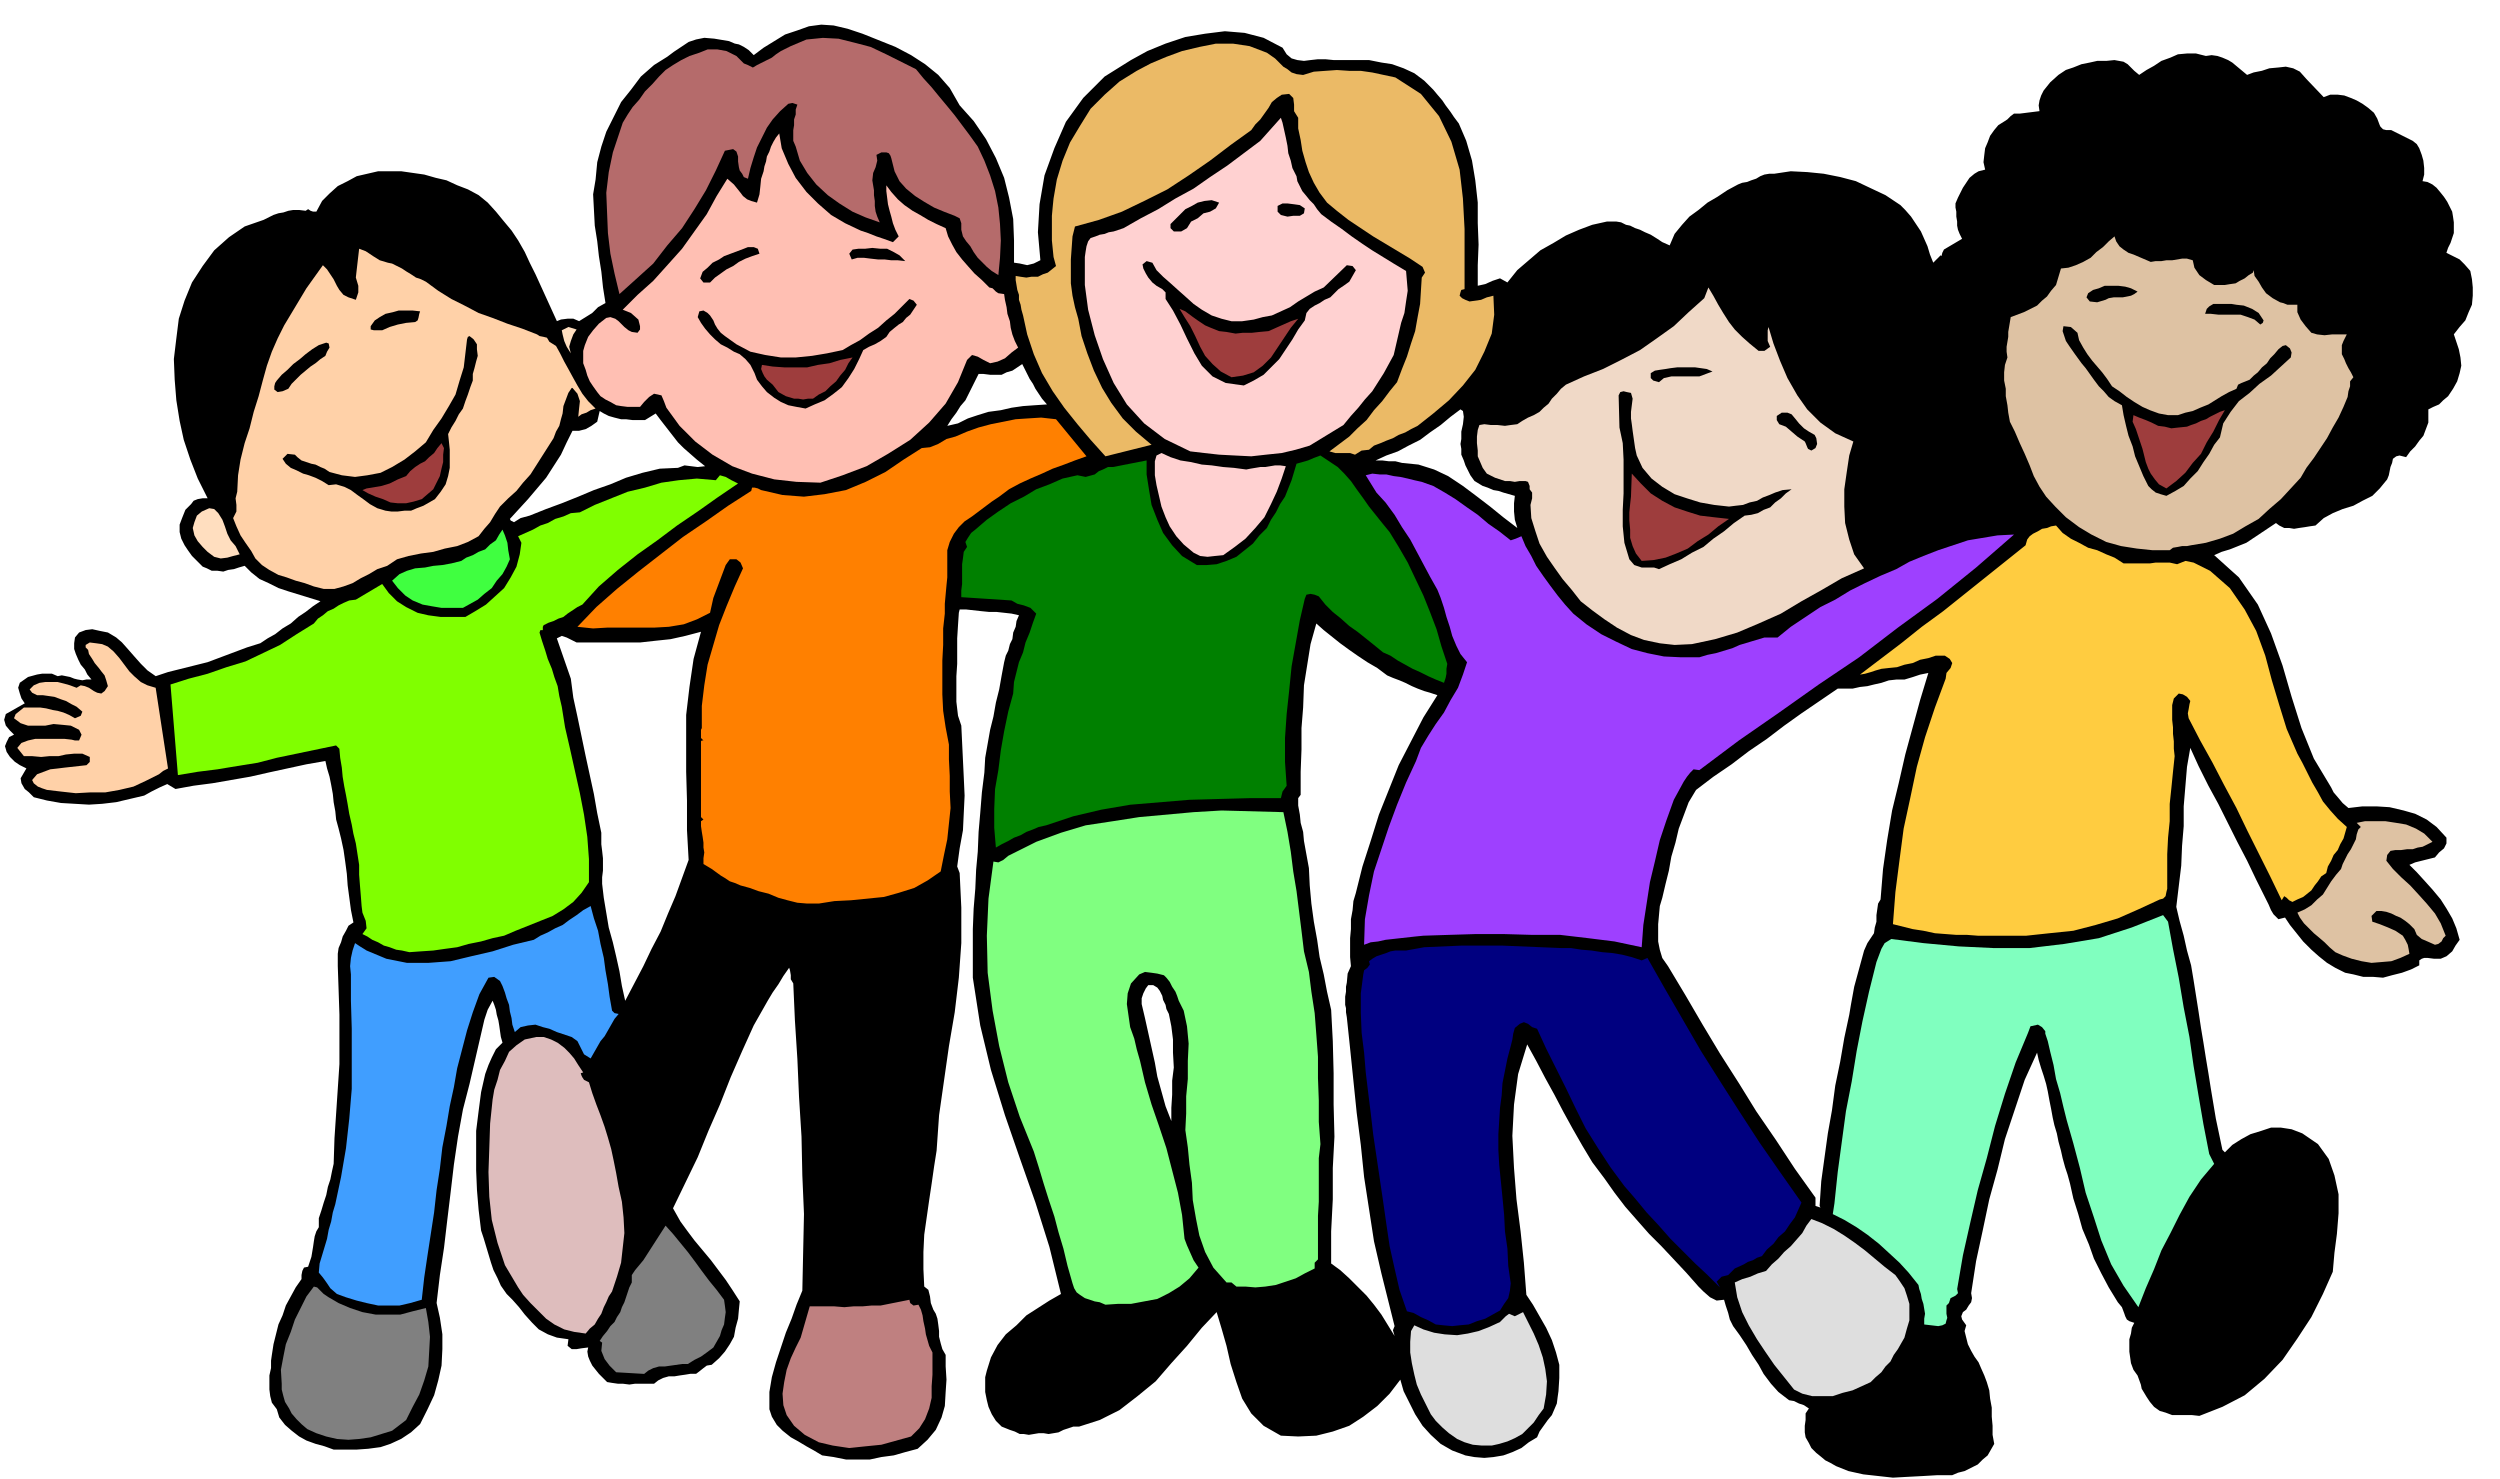
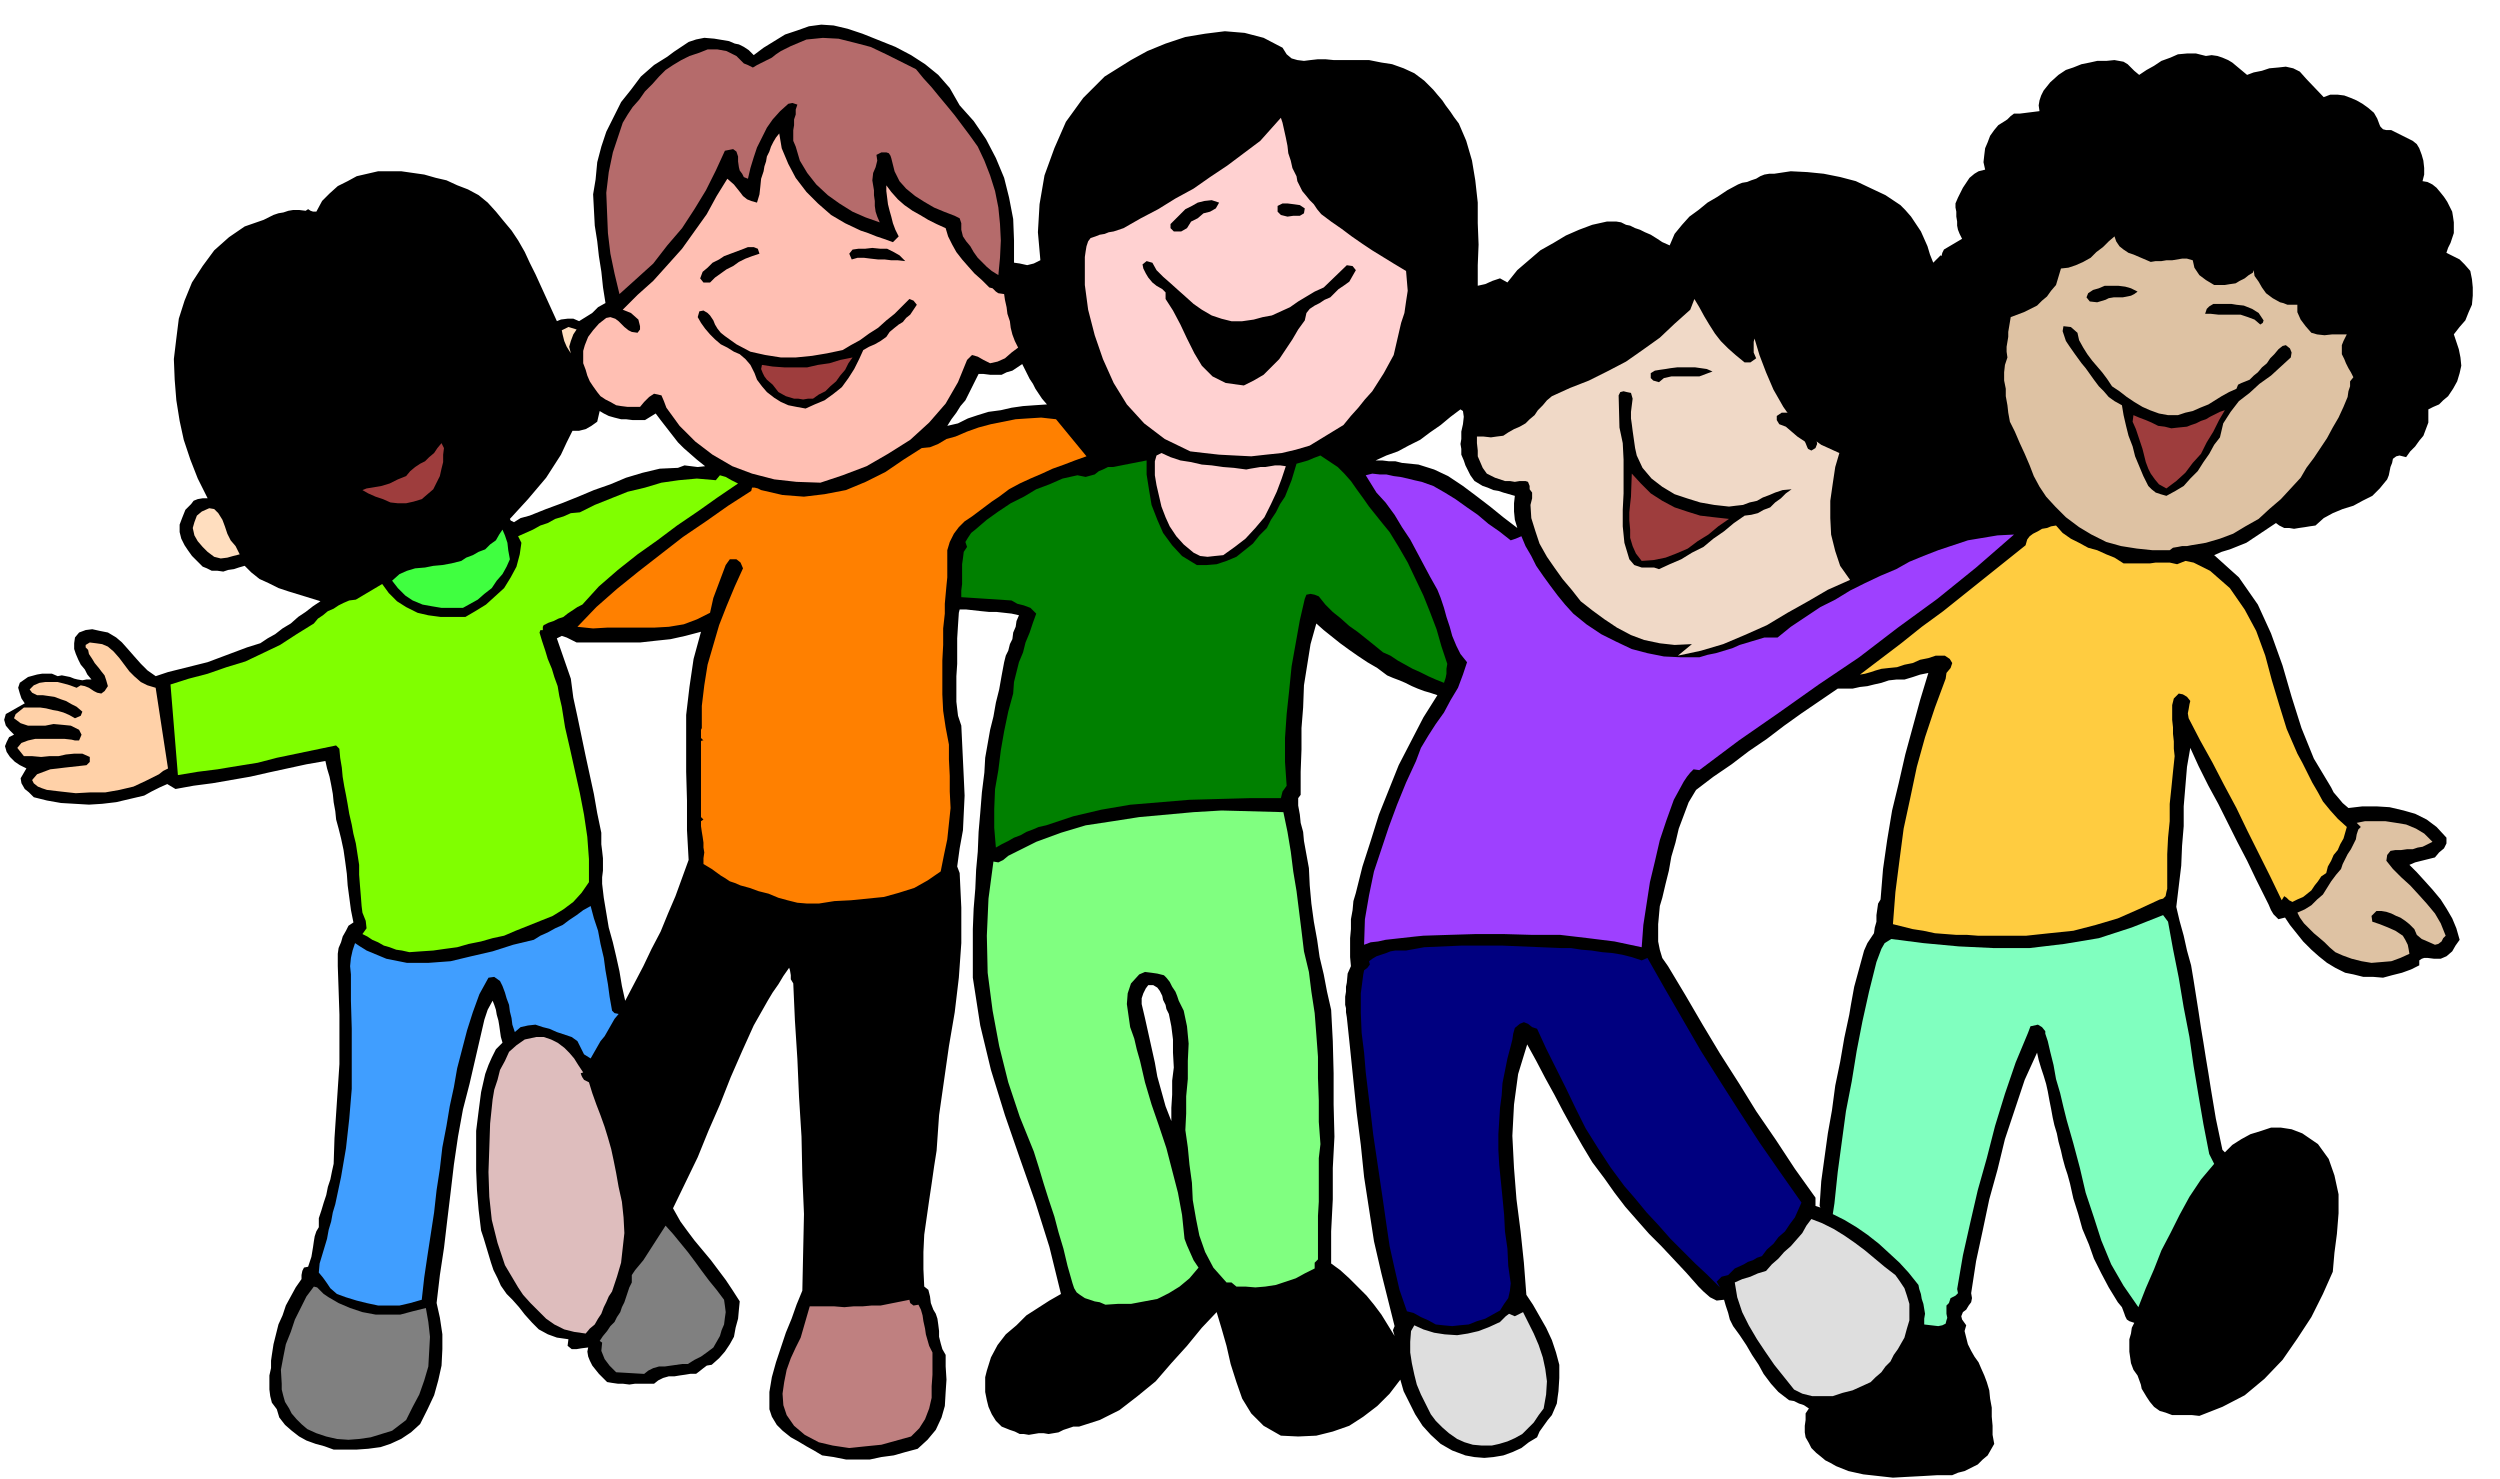
<svg xmlns="http://www.w3.org/2000/svg" width="490.455" height="290.218" fill-rule="evenodd" stroke-linecap="round" preserveAspectRatio="none" viewBox="0 0 3035 1796">
  <style>.brush1{fill:#000}.pen1{stroke:none}.brush4{fill:#9e3d3d}.brush7{fill:#dedede}.brush12{fill:#ffd1d1}.brush19{fill:#ffd1a8}.brush20{fill:gray}.brush23{fill:#ffdebf}</style>
  <path d="m2979 406 3 9 3 9 2 10 1 10-2 9-3 10-5 9-6 9-6 5-5 5-7 3-6 3v16l-3 8-3 8-5 6-5 7-6 6-5 7-8-2-4 1-4 3-1 5-2 5-1 5-1 5-2 5-9 11-9 9-12 6-11 6-13 4-12 5-11 6-10 9-7 1-6 1-7 1-6 1-6-1h-6l-6-3-4-3-9 6-9 6-9 6-9 6-10 4-10 4-10 3-9 4 30 27 23 33 16 35 14 39 11 38 12 38 15 37 21 35 3 6 6 7 5 6 7 6 17-2h17l16 1 17 4 14 4 14 7 12 9 12 13v7l-3 6-6 5-5 6-8 2-8 2-8 2-7 3 9 9 10 11 9 10 10 12 7 11 7 12 5 12 4 14-5 7-4 7-7 6-7 3h-8l-8-1h-4l-3 1-3 2v6l-10 5-11 4-12 3-11 3-12-1h-12l-12-3-10-2-12-6-10-6-10-8-9-8-10-10-8-10-8-10-6-9-4 1-4 1-6-6-3-5-3-7-3-6-12-24-11-23-12-23-11-22-12-24-12-22-12-24-10-22-4 23-2 24-2 24v24l-2 24-1 24-3 25-3 25 4 17 5 18 4 18 5 18 3 18 3 19 3 19 3 20 3 18 3 19 3 18 3 19 3 18 3 18 4 19 4 19 3 3 9-9 11-7 11-6 13-4 12-4h12l13 2 13 5 19 13 13 18 7 20 5 23v23l-2 25-3 23-2 23-12 27-14 28-17 26-18 26-22 23-24 20-27 14-28 11-9-1h-24l-8-3-7-2-7-5-5-6-4-6-3-5-3-5-1-5-4-11-5-7-3-8-1-7-1-7v-15l2-7 1-7 3-6-6-2-3-2-2-4-1-3-3-8-5-6-11-18-9-17-9-18-6-17-8-19-5-18-6-19-4-18-3-11-3-9-3-11-2-9-3-11-2-10-3-10-2-9-2-11-2-10-2-11-2-9-3-10-3-9-3-10-2-9-15 33-12 36-12 36-9 37-10 36-8 38-8 37-6 39 1 6-1 5-3 4-3 5-4 3-2 5 1 4 5 7-2 7 2 8 2 8 4 8 4 7 5 7 3 7 4 9 3 8 3 10 1 10 2 11v11l1 11v11l2 11-4 7-4 7-6 5-6 6-8 4-8 4-8 2-7 3h-18l-17 1-19 1-18 1-18-2-18-2-18-4-15-6-7-4-6-3-6-5-5-4-6-6-3-6-4-7-1-6v-8l1-7v-8l4-6-6-4-6-2-6-3-6-1-13-10-9-10-9-12-6-11-8-12-7-12-8-12-8-11-4-8-2-8-3-9-2-7-9 1-8-4-8-7-6-6-15-17-15-16-15-16-15-15-15-17-14-16-13-17-12-17-15-20-12-20-12-21-11-20-11-21-11-20-11-21-11-20-11 36-5 37-2 38 2 39 3 38 5 39 4 38 3 39 8 12 8 14 8 14 7 15 5 15 4 15v16l-1 16-1 7-1 8-3 7-3 7-5 6-5 7-5 7-3 7-10 6-9 7-11 5-11 4-12 2-11 1-12-1-11-2-16-6-14-8-12-11-10-11-9-14-7-14-7-14-4-14-13 17-15 15-17 13-17 11-20 7-20 5-22 1-21-1-21-12-15-15-11-18-7-20-7-22-5-22-6-21-6-20-18 19-18 22-19 21-19 22-22 18-22 17-24 12-25 8h-7l-6 2-6 2-6 3-6 1-6 1-6-1h-6l-6 1-6 1-6-1h-5l-6-3-6-2-5-2-5-2-7-7-5-8-4-9-2-8-2-10v-18l2-8 5-16 8-15 10-13 13-11 12-12 14-9 14-9 14-8-14-57-17-54-19-54-18-52-17-55-13-54-9-58v-59l1-25 2-24 1-23 2-22 1-24 2-23 2-25 3-24 1-18 3-17 3-17 4-16 3-17 4-16 3-17 3-16 2-8 3-6 2-8 3-6 1-8 3-7 1-7 3-7-9-2-9-1-9-1h-9l-10-1-9-1-9-1h-8l-1 4-1 15-1 16v31l-1 15v31l2 17 4 12 1 21 1 21 1 21 1 22-1 21-1 21-4 22-3 22 3 8 2 42v43l-3 42-5 42-7 41-6 42-6 42-3 43-3 19-3 21-3 20-3 21-3 21-1 21v21l1 21 5 4 2 8 1 8 3 8 3 5 2 6 1 7 1 8v7l2 8 2 7 4 7v14l1 16-1 15-1 17-4 14-7 15-10 12-12 11-15 4-14 4-15 2-14 3h-29l-15-3-14-2-10-6-9-5-10-6-9-5-10-8-7-7-6-10-3-9v-21l3-18 5-18 6-18 6-18 7-17 6-17 7-17 1-47 1-46-2-47-1-47-3-48-2-46-3-47-2-45-3-5v-5l-1-6-1-3-7 10-6 10-7 10-6 10-17 30-14 31-14 32-13 33-14 32-13 32-15 31-15 31 9 16 8 11 9 12 10 12 10 12 9 12 9 12 8 12 9 14-1 10-1 11-3 11-2 11-5 9-6 9-7 8-9 8-6 1-4 3-5 4-4 3h-7l-6 1-7 1-6 1h-7l-7 2-6 3-5 4h-23l-7 1-8-1h-6l-7-1-6-1-10-10-8-10-3-6-2-5-1-6 1-5-8 1-6 1h-6l-5-4 1-8-14-2-11-4-11-6-8-8-9-10-7-9-8-9-7-7-7-10-4-9-5-10-3-9-3-10-3-10-3-10-3-9-3-25-2-24-1-24v-48l3-24 3-23 5-22 4-11 4-9 5-10 8-8-2-7-1-7-1-7-1-6-2-7-1-6-2-6-2-5-6 11-4 12-3 13-3 13-3 13-3 13-3 13-3 13-8 31-6 33-5 34-4 34-4 33-4 34-5 33-4 34 4 18 3 20v18l-1 20-4 18-5 18-8 17-9 18-11 10-12 8-13 6-12 4-15 2-14 1h-28l-11-4-11-3-11-4-9-5-9-7-8-7-7-9-3-10-6-8-2-8-1-8v-17l2-9v-9l1-7 2-13 3-12 3-12 5-11 4-12 6-11 6-11 7-10v-5l1-5 2-4 5-1 2-6 2-6 1-6 1-6 1-7 1-6 2-6 3-5v-11l3-9 3-10 3-9 2-10 3-9 2-10 2-9 1-31 2-30 2-30 2-30v-60l-1-30-1-29v-15l1-7 3-7 2-7 4-7 3-6 6-4-3-15-2-15-2-15-1-14-2-15-2-14-3-14-3-12-3-11-1-10-2-11-1-10-2-11-2-10-3-10-2-9-23 4-23 5-23 5-22 5-23 4-23 4-23 3-22 4-10-6-9 4-10 5-9 5-17 4-17 4-17 2-16 1-17-1-17-1-17-3-16-4-6-6-5-4-4-7-1-6 7-12-8-4-6-4-6-6-4-6-2-7 2-5 3-6 6-3-5-5-5-6-2-7 2-7 23-13-4-6-2-6-2-7 2-6 10-7 11-3 6-1h12l7 3 5-1 5 1 5 1 5 2 4 1 6 1 5-1h6l-5-6-3-6-5-6-3-6-3-7-2-6v-7l1-7 5-6 8-3 8-1 9 2 10 2 10 6 7 6 8 9 7 8 8 9 8 8 10 7 15-5 16-4 16-4 16-4 16-6 16-6 16-6 16-5 9-6 9-5 9-7 10-6 9-8 9-6 9-7 9-6-13-4-13-4-13-4-12-4-12-6-11-5-10-8-8-8-7 2-6 2-7 1-6 2-7-1h-7l-6-3-5-2-7-7-6-6-5-7-4-6-4-8-2-8v-9l3-8 4-10 7-7 3-4 5-2 6-1h6l-12-24-9-23-8-24-5-23-4-25-2-25-1-25 3-25 3-24 7-22 9-22 13-20 14-19 18-16 19-13 23-8 6-3 6-3 6-2 6-1 6-2 6-1h7l8 1 3-2 3 2 3 1h4l7-13 9-9 10-9 12-6 11-6 13-3 13-3h28l14 2 14 2 14 4 13 3 13 6 13 5 13 7 11 9 10 11 9 11 10 12 8 12 8 14 6 13 7 14 26 57 5-2 8-1h7l7 3 8-5 8-5 7-7 9-5-3-19-2-19-3-19-2-18-3-19-1-19-1-19 3-18 2-21 5-19 6-18 9-18 9-18 12-15 12-16 16-14 8-5 8-5 8-6 9-6 9-6 9-3 10-2 12 1 6 1 6 1 6 1 7 3 5 1 6 3 6 4 6 6 12-9 13-8 13-8 15-5 14-5 15-2 15 1 17 4 18 6 20 8 20 8 19 10 17 11 16 13 14 16 12 21 17 19 15 22 12 23 10 24 6 24 5 26 1 26v27l7 1 9 2 8-2 8-4-3-34 2-34 6-35 12-33 14-32 21-29 26-26 32-20 20-11 22-9 24-8 24-4 24-3 24 2 23 6 23 12 5 8 6 5 7 2 8 1 8-1 9-1h9l10 1h43l15 3 13 2 14 5 13 6 12 9 5 5 6 6 5 6 6 7 4 6 6 8 4 6 6 8 9 21 7 24 4 24 3 27v25l1 26-1 25v25l9-2 9-4 9-3 9 5 12-15 14-12 14-12 16-9 15-9 16-7 16-6 18-4h11l6 1 6 3 5 1 6 3 6 2 6 3 7 3 8 5 6 4 9 4 6-14 9-11 9-10 11-8 11-9 12-7 12-8 13-7 5-2 6-1 5-2 6-2 5-3 5-2 6-1h6l20-3 20 1 20 2 20 4 19 5 19 9 17 8 18 12 6 6 7 8 6 9 6 9 4 9 4 9 3 10 4 10 9-9-1-1 2 2 1-4 2-4 22-13-3-6-2-5-1-5v-5l-1-6v-6l-1-5v-5l3-7 3-6 3-6 4-6 4-6 6-5 5-3 8-2-2-9 1-9 1-8 3-7 3-8 5-7 5-6 8-5 3-2 4-4 4-3h7l24-3-1-7 1-6 2-6 3-6 8-10 10-9 9-6 9-3 10-4 10-2 9-2h11l10-1 11 2 5 3 4 4 4 4 6 5 9-6 9-5 9-6 11-4 9-4 11-1h11l12 3 7-1 7 1 6 2 7 3 5 3 6 5 6 5 6 5 8-3 10-2 9-3 11-1 9-1 9 2 8 4 8 9 21 22 8-3h9l8 1 8 3 7 3 7 4 7 5 7 6 4 7 3 8 1 2 3 3 4 1h6l4 2 6 3 6 3 6 3 4 2 5 4 3 5 3 8 2 7 1 9v8l-2 8 6 1 6 3 5 4 5 6 4 5 4 6 3 6 3 6 1 6 1 7v13l-2 6-2 6-3 6-2 6 8 4 8 4 6 6 7 8 2 10 1 10v10l-1 11-4 9-4 10-7 8-7 9zm-1557 955v-16l1-16v-17l2-16-1-18v-16l-2-16-3-15-3-6-1-5-3-6-1-5-3-6-3-4-5-3h-6l-3 4-3 6-2 6v7l4 17 4 18 4 18 4 18 3 17 5 18 5 18 7 18zm788 105-1-2 2-30 4-29 4-29 5-28 4-30 6-29 5-29 6-28 2-12 2-11 2-11 3-11 3-11 3-11 3-11 4-9 4-6 4-6 1-7 2-7v-8l1-7 1-7 3-5 3-37 5-35 6-36 8-33 8-35 9-33 9-33 10-33-10 2-9 3-10 3h-10l-9 1-9 3-9 2-8 2-9 1-9 2h-18l-22 15-22 15-21 15-21 16-22 15-21 16-22 15-21 16-9 15-6 16-6 16-4 17-5 17-3 17-4 16-4 17-3 10-1 11-1 11v21l2 10 3 10 7 10 21 35 21 36 21 35 23 36 21 34 24 35 23 35 25 35v10l3 1 3 1zm-564-382 8-32 10-31 10-32 12-30 12-30 15-29 15-29 17-27-9-3-7-2-8-3-7-3-8-4-7-3-8-3-7-3-12-9-12-7-12-8-10-7-11-8-10-8-10-8-9-8-7 25-4 25-4 25-1 27-2 25v26l-1 27v28l-3 4v9l2 11 1 10 3 11 1 11 2 11 2 11 2 11 1 21 2 22 3 22 4 22 3 21 5 21 4 21 5 22 2 38 1 39v38l1 39-2 38v38l-2 39v39l11 8 11 10 10 10 11 11 9 11 9 12 8 13 8 13-2-7 2-5-16-64-9-39-6-39-6-39-4-39-5-39-4-39-4-39-4-38-1-6v-5l-1-4v-10l1-6v-6l1-5 1-11 4-9-1-11v-23l1-11v-12l2-11 1-11 3-10zm130-585-3-2-12 9-12 10-13 9-12 9-14 7-13 7-14 5-13 6h8l8 1h8l8 2 20 2 19 6 17 8 18 12 16 12 17 13 16 13 17 13-3-10-1-10v-10l1-9-7-2-7-2-6-2-6-1-7-3-6-2-5-3-5-3-5-7-3-6-3-6-2-6-3-7v-7l-1-6 1-6v-9l2-9 1-9-1-7zm-940 545-2-36v-36l-1-35v-69l4-34 5-34 9-33-19 5-18 4-19 2-18 2h-77l-6-3-6-3-6-2-6 3 17 49 3 23 5 23 5 24 5 24 5 23 5 23 4 23 5 24v14l1 8 1 9v15l-1 8v8l2 17 3 18 3 18 5 18 4 17 4 18 3 18 4 18 11-21 11-21 10-21 11-21 9-22 9-21 8-22 8-22zm327-530 12-6 12-4 13-4 15-2 13-3 14-2 14-1 15-1-6-7-4-6-4-6-3-6-4-6-3-6-3-6-3-6-6 4-6 4-7 2-6 3h-14l-8-1h-6l-4 8-4 8-4 8-4 8-6 7-5 8-6 8-5 8 13-3zm-340 54 8-3 8 1 8 1 9-1-10-8-8-7-8-7-7-7-7-9-7-9-7-9-6-8-13 8h-15l-8-1h-6l-8-2-7-2-6-3-5-3-3 13-7 5-7 4-8 2h-8l-7 14-7 15-9 14-9 14-11 13-11 13-11 12-11 12 1 2 4 2 8-5 11-3 10-4 10-4 19-7 20-8 19-8 20-7 19-8 20-6 21-5 22-1z" class="pen1 brush1" />
  <path d="m2956 1147-9-4-7-3-6-5-3-7-6-6-5-4-6-4-5-2-6-3-6-2-6-1h-6l-6 6 1 7 9 3 10 4 9 4 9 6 3 5 3 6 1 5 1 6-11 5-11 4-12 1-12 1-12-2-12-3-11-4-9-4-7-6-6-6-7-6-6-5-6-6-6-6-5-7-3-6 9-4 8-5 7-7 7-6 5-8 5-8 6-8 6-7 2-6 3-6 3-6 4-6 3-6 3-6 1-6 2-6 3-3-5-5 10-2h25l13 2 12 2 12 5 10 6 10 10-6 3-6 3-6 1-6 2h-7l-7 1h-7l-6 1-4 5-1 7 8 10 10 10 11 10 11 12 9 10 10 12 7 12 6 15-3 3-2 4-4 3-4 1zm-220-819 1 7 5 7 4 7 5 7 8 6 9 5 4 1 5 2h12v9l4 9 6 8 7 8 7 2 9 1 9-1h18l-2 4-2 4-2 5v11l3 6 2 5 3 6 3 5 3 6-4 5v6l-2 6-1 7-5 12-6 13-7 12-7 13-8 12-8 12-9 12-7 12-12 13-12 13-14 12-13 12-16 9-15 9-16 6-17 5-6 1-6 1-6 1-5 1h-6l-5 1-6 1-4 3h-21l-19-2-19-3-18-5-18-9-15-9-16-12-13-13-11-12-8-12-7-13-5-13-6-14-6-13-6-14-6-12-2-11-1-9-2-11v-9l-2-10v-10l1-9 3-9-1-7v-6l1-6 1-6v-6l1-6 1-6 1-6 8-3 8-3 8-4 8-4 6-6 6-5 5-7 6-7 6-20 9-1 9-3 9-4 9-5 7-7 8-6 7-7 7-6 2 6 4 6 5 4 6 4 6 2 7 3 7 3 7 3 6-1h7l6-1h7l6-1 6-1h6l7 2 2 9 6 9 8 6 10 6h13l6-1 7-1 5-3 6-3 5-4 5-3 1-3z" class="pen1" style="fill:#dec2a3" />
  <path d="m2738 317 7-4 7 3 1 6v8l2 7 5 7 6 5 7 6h7l8-2 7-2h8l-3 5v11l2 7v5l3 6 4 4 4 5h9l9-1 8-2 10-1 15-2 5 3 2 5-1 5-2 6-3 6-3 6-2 6 1 6 1 6 3 7 4 4 8 2v5l-3 6h-7v9l1 6-8 20-8 21-11 20-11 20-14 18-13 18-15 17-14 17 6 2h8l8-2 7-1 5-9 7-5 7-3 9-1 7-2 8-2 8-3 8-4 4-5 5-5 5-5 5-5 2-6 3-6 1-6 1-5 3-8 6-2 7-2 8-1 5-6 5-5 4-6 4-6 2-9-2-8-2-8 4-6 8-2 7-3 5-5 6-5 3-8 4-6 3-8 4-6-2-11-2-10-4-9-4-8v-8l4-5 7-3 4-7 4-6 2-7 3-6v-7l1-7-1-7-1-7-5-6-5-3-7-2-7 1-5-3-4-2-4-4 1-4 3-4 5-2v-6l2-5 2-6 2-4v-8l1-7-1-7-1-6-4-6-3-6-4-5-5-4-19 5-6-5-2-4v-5l3-5 5-11 2-10-1-7-2-4-4-4-3-3-10-6-8-5-24 8-8-4-3-3v-5l3-4 2-6 3-5-1-5-3-4-8-7-7-4-8-2h-16l-8 2-8 1-7 2-5-4-1-6 1-7-4-4-5-5-3-4-5-6-4-3-5-1-5 2h-6l-5 2-6 1-5 1-9 2-9 5-9 2h-8l-3-7 3-6-9-9-9-5-6-3h-6l-6-1-5 2-8-4h-7l-8 1-6 3-7 3-7 4-6 3-6 4-9 5-7 8-4 2-3 1-4-1-4-4-1-6-3-5-5-5-4-4h-13l-12 1-12 1-11 3-12 4-8 6-8 8-5 12v6l2 7v12l-43 5-8 5-7 7-6 7-3 9-3 9 3 8 6 7 4 8-6 3-6 1-6 1-6 3-6 3-4 5-6 4-3 6-3 6-1 6v4l1 6v5l1 6 2 10 8 9v5l-3 6h-9l-7 3-6 4-6 6-6 6-4 7-4 7-3 8-4 7-1 8v7l3 8 2 8 2 8 2 8 2 9 2 6 4 6 2 6v6l-9 5-9 7-7 8-4 9-4 11v11l2 11 4 12 5 10 7 10 8 8 9 9 7 2 7 6-1 4v12l1 7v5l3 6 2 5 5 6 7 1 9 1 8-2 9-2 6-4 7-4 6-2 7 6 1 4-2 4-4 4-2 5h-9l-9 2-10 1-9 1-10-1-9-1-9-3-6-5-1 6-1 7-3 6-2 6-4 5-4 6-3 6-1 8 12-5 13-3 13-3 14-3 13-3 14-1 13-2 14-1 2-4 5-1h5l4-1-6-6-3-6-4-6-3-6-7-13-6-13-6-12-6-12-6-13-5-13-3-14-1-13-3-15-1-14-1-14 1-14v-15l2-14 3-14 3-14-2-8 3-8h15l7-3 8-2 6-5 7-5 6-6 5-6 3-8 2-8 1-8 1-8 5-1 6 5 7-1 8-1 6-4 7-3 6-5 6-5 6-6 7-4 2-8 3-6 2-6 7-5 6-1 4 3 2 3 2 6v5l1 5v5l3 6 2 5 6 2 6 1 6 4 8 1 8 1 8-1h8l7-2 7-2 7-4 7-4 7-1 4 3 2 4 1 6-1 6v6l1 6 5 6 5 2 6 2h12l6-2 6-2 6-3 6-1 8-4z" class="pen1 brush1" />
  <path d="m2824 1060-6 4-4 6-4 5-4 6-5 4-5 4-7 3-6 3-4-2-3-3-3-2-3 5-14-29-14-28-14-28-13-27-15-28-14-27-15-27-14-27-1-6 1-5 1-6 1-4-4-5-5-3-5-1-3 3-3 3-2 8v18l1 9v8l1 9v9l1 9-2 19-2 20-2 19v21l-2 20-1 20v42l-1 4-1 5-3 3-4 1-26 12-25 11-27 8-27 7-29 3-28 3h-59l-13-1h-13l-13-1-13-1-14-3-13-2-12-3-12-3 3-39 5-39 5-38 8-37 8-38 10-36 12-36 13-35 1-7 5-6 2-6-3-5-6-4h-11l-9 3-10 2-9 4-10 2-9 3-10 1-9 1-7 2-6 2-7 2-6 1 25-19 25-19 25-20 26-19 25-20 25-20 25-20 25-20 2-7 3-4 4-3 6-3 5-3 6-1 5-2 6-1 8 9 10 7 10 5 11 6 11 3 11 5 10 4 11 7h32l7-1h17l9 2 10-4 10 2 10 5 10 5 24 21 18 26 14 26 11 30 8 30 9 30 9 29 13 30 6 11 6 12 6 12 7 12 6 11 9 11 9 10 11 10-2 7-2 7-4 7-3 7-5 6-3 7-4 7-2 8z" class="pen1" style="fill:#ffcc40" />
  <path d="m2739 1666-12 8-12 8-12 8-11 7-14 5-13 5-14 1h-14l-8-6-6-5-6-7-3-7-4-8-3-8-3-8-1-8v-21l4-19 5-19 7-18 7-19 9-18 8-18 9-17 8-20 12-20 13-20 16-16 16-16 19-11 21-8 24-2 9 1 9 5 6 6 7 8 3 15 3 15 2 16 1 17-1 16v17l-2 16-2 17-7 16-7 17-9 17-8 17-11 15-11 15-12 15-12 16zm42-1232-12 11-12 11-14 10-12 11-13 10-10 13-9 14-4 17-7 9-6 11-7 10-7 11-9 9-8 9-10 6-11 6-7-2-6-2-5-4-4-4-6-12-5-12-5-12-3-12-5-13-3-12-3-13-2-12-9-5-7-5-6-7-6-6-6-8-5-7-5-7-5-6-8-11-7-10-4-6-2-6-2-6 1-6 9 1 8 7 2 9 5 9 5 8 6 8 6 7 6 7 6 8 6 9 9 6 9 7 9 6 10 6 9 4 11 4 11 2h12l9-3 9-2 9-4 10-4 8-5 8-5 9-5 9-4 2-5 4-2 5-2 5-2 5-5 5-4 5-6 6-5 4-6 5-5 5-6 5-4 4-1 5 4 2 5-1 6zm-37-40-7-6-8-3-9-3h-27l-9-1h-7l2-6 3-3 5-3h22l6 1 9 1 10 4 8 5 6 9-1 3-3 2z" class="pen1 brush1" />
  <path d="m2630 593-9-5-5-6-5-7-3-6-3-8-2-8-2-8-2-6-3-9-3-9-4-9 1-8 7 3 8 3 7 3 8 4 8 1 8 2 9-1 10-1 5-2 6-2 6-3 6-2 5-3 6-3 6-3 6-2-7 12-7 14-8 13-7 14-10 11-9 12-11 10-12 9z" class="pen1 brush4" />
  <path d="m2227 1461 4-38 5-37 5-37 7-36 6-37 7-36 8-36 9-36 3-8 3-8 4-7 8-5 39 5 43 4 42 2h44l42-5 42-7 40-13 38-15 6 8 6 33 7 35 6 36 7 36 5 35 6 36 6 35 7 36 3 6 3 6-16 19-14 21-12 22-11 22-11 21-9 23-10 23-9 23-18-26-15-26-12-29-9-28-10-30-7-30-8-30-8-28-4-16-4-17-5-17-3-17-4-16-3-13-3-9v-3l-4-5-5-3-9 2-3 8-15 36-13 38-12 39-10 39-11 39-9 39-9 40-7 41 1 5-3 3-6 3-2 6-3 3v10l1 5-1 3-1 4-4 2-5 1-17-2v-7l1-6-1-6-1-6-2-6-1-6-2-6-1-5-12-15-11-12-13-12-12-11-14-11-13-9-15-9-14-7 2-13z" class="pen1" style="fill:#80ffbf" />
  <path d="m2556 364-10 3-9-1-4-5 2-5 6-4 7-2 7-3h17l8 1 7 2 8 4-4 3-4 2-5 1-5 1h-11l-6 1-4 2z" class="pen1 brush1" />
  <path d="m2063 935-7-1-4 4-4 5-4 6-12 22-9 25-8 24-6 26-6 25-4 26-4 26-2 27-33-7-32-4-34-4h-34l-35-1h-33l-33 1-31 1-10 1-9 1-9 1-9 1-9 1-9 2-9 1-8 3 1-31 5-29 6-29 9-27 9-27 10-27 11-27 12-26 6-16 9-15 9-14 10-14 8-15 9-15 6-16 5-15-8-10-5-10-5-12-3-11-4-12-3-11-4-12-4-10-9-16-8-15-8-15-8-15-10-15-9-15-11-15-11-12-13-21 8-2 9 1h8l9 2 8 1 9 2 8 2 9 2 14 5 14 8 13 8 14 10 13 9 13 11 13 9 14 11 6-2 7-3 5 12 7 12 6 12 9 13 8 11 9 12 9 11 10 11 16 13 18 12 18 9 19 9 19 5 20 4 21 1h22l10-3 10-2 10-3 10-3 9-4 10-3 10-3 10-3h16l16-13 18-12 18-12 18-9 18-11 18-9 19-9 19-8 16-9 17-7 18-7 18-6 18-6 18-3 18-3 20-1-46 40-47 38-48 35-47 36-49 33-48 34-49 34-48 36z" class="pen1" style="fill:#9e40ff" />
  <path d="m2394 1761-11 7-11 5-13 3-12 1h-39l-12 2-13-1-13-1-12-3-11-2-12-5-9-6-9-9-6-9-3-8 1-7 1-8 3-6 18-4 18-5 17-7 17-9 14-12 13-14 11-16 8-17 38-4 7 13 8 14 6 15 7 16 4 15 3 17v35l-8 10zM1785 485l8-11 8-10 7-11 7-11 5-12 6-12 3-12 4-12-1-38 5 2h5l3-3 4-3 2-5 3-5 4-5 5-2 9-10 11-8 11-8 12-6 11-6 12-5 13-4 13-3h8l8 3 8 2 9 4 7 4 8 5 7 4 8 6h4l6-1 4-2 6 4 5-3 3-6 1-7 4-5 8-12 10-10 11-10 12-8 11-8 13-6 13-5 14-3 20-6 21-2 20 1 21 5 19 6 20 9 18 9 18 11 4 6 5 7 4 6 5 8 3 6 3 8 2 8 3 9 6 3h8l1-1-8 11-3 12-1 12 3 13 3 12 4 13 4 12 3 13-10 6-6 8-7 8-3 10-3 9-1 11v11l3 11v5l2 6 3 5 3 6 5 10 7 11 22 18-3 15-3 15-4 14-5 15-7 13-8 13-10 12-11 12-9 2-8 5-9 5-9 3-11-15-7-15-4-17-1-16v-18l2-17 3-18 5-15 2-6 4-5 3-5 1-5-5-5-5-1-5-1-5-1-12-4-9-5-9-7-7-6-8-8-7-8-6-9-6-8-4-9-4-8-4-9-3-8-3-9-3-8-3-9-2-8-4-8-3-7-4-7-3-7-4-7-3-7-2-8 1-7-2-4-4-1-4 1-3 4v59l-10-8-7-10-4-6-4-5-4-6-3-4-5-10-5-9-2-9 2-9-9-7-9 2-19 39-17 15-16 15-18 12-17 12-20 10-19 10-19 8-19 9-29 7-3 7 1 7-5 5-4 6-6 4-5 4-7 3-6 4-6 3-5 4-11-2h-10l-11-2-7-6-7-7z" class="pen1 brush1" />
  <path d="m2271 1678-11 5-11 5-12 3-12 4h-25l-12-3-10-5-12-15-12-15-11-16-10-15-10-17-8-16-6-18-3-18 9-4 10-3 9-4 10-3 7-8 8-7 7-8 8-7 7-8 7-8 5-9 6-8 13 5 14 7 13 8 13 9 12 9 12 10 12 10 13 10 5 7 6 9 3 9 3 10v20l-3 10-3 11-4 7-4 7-5 7-4 8-6 6-5 7-7 6-6 6z" class="pen1 brush7" />
-   <path d="m2054 782-21 1-18-2-19-4-16-6-17-9-15-10-15-11-14-11-11-14-11-13-10-14-9-13-9-16-5-15-5-16-1-16 2-8v-7l-3-4v-4l-2-5-3-1h-7l-6 1-6-1h-6l-6-2-6-2-6-3-4-2-5-7-3-7-3-7v-7l-1-9v-8l1-8 2-6 6-1 8 1h8l9 1 7-1 8-1 6-4 7-4 7-3 7-4 5-5 6-5 4-6 6-6 5-6 6-5 22-10 23-9 22-11 23-12 20-14 21-15 18-17 19-17 5-13 6 10 6 11 6 10 7 11 7 9 9 9 9 8 11 9h7l7-5-3-7v-13l1-4 6 20 8 21 9 21 12 21 12 17 16 16 18 13 22 10-5 17-3 20-3 21v21l1 20 5 20 6 18 12 17-27 12-24 14-25 14-25 15-27 12-26 11-27 8-28 6z" class="pen1" style="fill:#f0d9c7" />
+   <path d="m2054 782-21 1-18-2-19-4-16-6-17-9-15-10-15-11-14-11-11-14-11-13-10-14-9-13-9-16-5-15-5-16-1-16 2-8v-7l-3-4v-4l-2-5-3-1h-7l-6 1-6-1h-6l-6-2-6-2-6-3-4-2-5-7-3-7-3-7v-7l-1-9v-8h8l9 1 7-1 8-1 6-4 7-4 7-3 7-4 5-5 6-5 4-6 6-6 5-6 6-5 22-10 23-9 22-11 23-12 20-14 21-15 18-17 19-17 5-13 6 10 6 11 6 10 7 11 7 9 9 9 9 8 11 9h7l7-5-3-7v-13l1-4 6 20 8 21 9 21 12 21 12 17 16 16 18 13 22 10-5 17-3 20-3 21v21l1 20 5 20 6 18 12 17-27 12-24 14-25 14-25 15-27 12-26 11-27 8-28 6z" class="pen1" style="fill:#f0d9c7" />
  <path d="m2199 547-4-2-1-2-2-5-1-2-9-6-7-6-7-6-8-3-3-5v-5l6-4h7l5 2 5 6 4 5 6 6 6 4 7 4 2 4 1 7-2 5-5 3z" class="pen1 brush1" />
  <path d="m2139 1525-6 2-5 3-6 2-5 3-11 5-8 8-8 2-6 6 4 7-15-15-15-14-15-15-15-15-15-17-14-15-14-17-13-15-17-23-15-23-15-24-12-24-12-25-12-24-12-24-11-24-6-2-5-4-5-2-5 2-6 5-2 7-1 7-2 8-4 15-3 15-3 15-1 15-2 15-1 16-1 16v19l1 18 2 20 2 20 2 21 1 20 3 21 1 21 3 21-1 9-2 9-5 7-5 8-9 5-9 5-10 3-10 4-11 1-9 1-11-1-9-1-9-5-9-4-9-5-8-2-9-26-6-26-6-27-4-27-4-28-4-27-4-27-4-27-3-26-3-24-3-25-2-24-3-24-1-24v-24l3-23 1-5 4-3 3-4-1-4 4-3 5-3 6-2 6-2 5-2 6-1h13l22-4 23-1 23-1h48l24 1 24 1 24 1h12l13 2 12 1 13 2 12 1 12 2 12 3 12 4 7-3 21 37 22 38 22 38 24 38 23 36 24 37 25 36 26 37-4 9-4 9-6 8-6 9-8 7-6 8-8 7-6 8z" class="pen1" style="fill:navy" />
  <path d="m2118 626-13 9-12 10-13 9-12 10-14 7-13 8-14 6-13 6-6-2h-15l-9-3-6-7-6-20-2-20v-20l1-20v-41l-1-20-4-19-1-39 2-4 4-1 4 1 5 1 2 7-1 8-1 8v8l1 7 1 8 1 7 1 7 1 7 2 9 7 15 11 13 13 10 15 9 15 5 16 5 17 3 18 2 8-1 9-1 8-3 9-2 7-4 8-3 7-3 9-3 11-1-7 5-6 6-7 5-6 6-8 3-7 4-8 2-8 1z" class="pen1 brush1" />
  <path d="m1993 681-7-9-4-9-3-10v-10l-1-11v-10l1-10 1-9 1-28 11 12 12 12 14 9 15 8 15 5 16 5 17 2 18 2-13 9-12 10-13 8-12 9-14 6-13 5-15 3-14 1z" class="pen1 brush4" />
  <path d="m2014 464-7-2-3-3v-6l5-3 6-1 7-1 6-1 8-1h22l7 1 7 1 7 3-8 3-8 3h-34l-9 2-6 5z" class="pen1 brush1" />
  <path d="m1874 1710-6 8-6 9-7 7-7 7-9 5-9 4-10 3-9 2h-12l-11-1-10-3-9-4-10-7-8-7-8-8-6-8-6-12-6-12-5-12-3-12-3-14-2-13v-13l1-13 4-7 11 5 13 4 13 2 15 1 13-2 13-3 13-5 13-6 3-3 4-4 4-3 7 3 10-5 6 12 7 14 6 14 5 15 3 14 2 15-1 16-3 17z" class="pen1 brush7" />
-   <path d="m1614 548 12-9 12-9 10-10 11-10 9-12 10-11 9-12 9-11 6-16 6-15 5-16 5-15 3-17 3-16 1-16 1-16 4-6-3-7-15-10-15-9-15-9-15-9-15-10-15-10-14-11-12-10-9-12-7-12-6-13-4-12-4-14-2-13-3-14v-13l-5-8v-8l-1-8-5-5-9 1-6 4-6 5-4 7-5 7-5 7-6 6-5 7-25 18-25 19-26 18-26 17-28 14-27 13-28 10-29 8-3 12-1 14-1 14v29l2 15 3 14 4 14 4 21 7 21 8 21 10 21 11 18 14 19 16 16 19 16-56 14-18-20-16-19-16-20-14-20-13-22-10-23-8-24-5-23-2-7-1-6-2-6v-6l-2-6-1-6-1-6v-5l6 1 7 1 6-1h8l6-3 6-2 5-4 5-4-3-11-1-10-1-10v-30l1-11 1-10 4-23 7-23 9-22 12-20 13-21 17-17 18-16 21-13 17-9 19-8 19-7 21-5 20-4h21l20 3 21 8 10 7 10 10 5 3 5 4 6 2 8 1 13-4 14-1 14-1 15 1h14l14 2 14 3 14 3 31 20 22 27 15 31 10 34 4 35 2 37v73l-4 1-1 3-1 4 3 3 4 2 5 2 7-1 7-1 7-3 8-2 1 23-3 23-9 22-11 22-15 19-17 18-19 16-19 15-8 4-7 4-8 3-7 4-8 3-7 3-8 3-6 5-9 1-8 5-6-2h-18l-7-2z" class="pen1" style="fill:#ebba66" />
  <path d="m1624 567 8 8 8 9 7 10 8 11 7 10 8 10 8 10 9 11 11 18 11 19 9 19 10 21 8 20 8 21 6 21 7 21-1 6v6l-1 5-2 6-10-4-9-4-10-5-9-4-9-5-9-5-9-6-9-4-11-9-10-8-10-8-10-7-10-9-10-8-9-9-8-10-5-2-5-1-5 1-2 5-6 26-5 28-5 28-3 30-3 28-2 29v29l2 29-5 7-2 8h-38l-37 1-36 1-36 3-36 3-35 6-34 8-33 11-9 2-7 3-8 3-7 4-8 3-7 4-8 4-7 4-2-24v-23l1-24 4-23 3-24 4-23 5-24 6-22 1-14 3-12 3-12 5-12 3-12 5-12 4-12 4-11-7-7-8-3-8-2-7-4-61-4v-8l1-8v-24l1-7 1-8 4-6-2-6 3-5 4-6 5-4 14-12 14-10 15-10 16-8 15-9 16-6 16-7 18-4 10 2 11-3 5-4 5-2 6-3h6l41-8v17l3 19 3 18 7 18 7 16 11 15 12 13 18 11h12l12-1 12-4 12-5 10-8 10-8 8-10 9-9 5-10 6-9 5-10 6-9 4-10 4-10 3-10 3-10 7-2 7-2 7-3 8-3 21 14z" class="pen1" style="fill:green" />
  <path d="m1590 541-17 5-17 4-19 2-18 2-20-1-19-1-18-2-17-2-31-15-25-19-21-23-16-26-13-29-10-29-8-31-4-30v-34l1-7 1-6 2-6 3-4 6-2 5-2 6-1 5-2 6-1 6-2 6-2 21-12 21-11 21-13 22-12 20-14 21-14 20-15 20-15 25-28 2 6 2 9 2 9 2 10 1 9 3 9 2 9 5 10 1 6 3 6 3 6 5 6 4 5 5 5 4 6 5 6 12 9 13 9 12 9 13 9 12 8 13 8 13 8 15 9 1 12 1 12-2 13-2 14-4 12-3 13-3 13-3 13-6 11-6 11-7 11-7 11-9 10-8 10-9 10-9 11-41 25z" class="pen1 brush12" />
  <path d="m1624 1719-12 2-11 3-12 2-11 2-12-1-11-1-11-5-8-6-6-9-4-8-4-9-3-8-4-9-3-9-2-9-2-8-5-7-2-6-2-7v-7l-1-8-1-6-2-7-3-6v-12l-1-4 4-4 14 1 14 1 14-1 14-2 12-5 13-5 12-6 13-6h8l8 6 7 6 9 6 4 6 6 7 6 7 6 7 5 6 6 8 5 7 4 9 4 6 4 7 2 7 3 8-5 11-5 10-8 9-8 10-10 7-9 8-10 6-9 6zm1-1368-5 5-5 5-7 3-6 4-6 3-6 4-4 5-2 9-8 11-7 12-8 12-8 12-10 10-9 9-12 7-12 6-22-3-16-8-13-13-9-15-9-18-8-17-9-17-9-14v-8l-4-4-7-4-5-4-5-6-3-5-3-6-1-5 5-4 7 2 5 9 8 8 8 7 10 9 9 8 10 9 10 7 12 7 12 4 12 3h13l14-2 11-3 11-2 11-5 11-5 10-7 10-6 10-6 11-5 28-27 7 1 4 5-4 7-4 7-7 5-6 4z" class="pen1 brush1" />
  <path d="m1600 1529-4 4v7l-12 6-11 6-12 4-12 4-13 2-12 1-12-1h-11l-6-5h-6l-16-18-10-19-7-20-4-20-4-23-1-21-3-22-2-21-3-21 1-20v-21l2-21v-22l1-21-2-21-4-19-3-6-3-6-2-6-2-5-4-6-3-6-4-5-3-3-8-2-7-1-8-1-7 3-10 11-4 12-1 13 2 14 2 14 5 14 3 13 4 14 6 26 8 27 9 26 9 27 7 27 7 27 5 27 3 29 3 8 4 9 4 9 6 9-11 13-12 10-13 8-14 7-16 3-16 3h-16l-15 1-7-3-6-1-6-2-6-2-6-4-4-3-3-5-2-6-6-21-5-21-6-20-5-19-7-21-6-19-6-20-6-19-17-42-14-42-11-44-8-43-6-46-1-45 2-45 6-45 6 1 6-3 6-5 6-3 28-14 30-11 30-9 33-5 32-5 33-3 33-3 34-2 75 2 5 24 4 24 3 24 4 24 3 24 3 24 3 25 6 25 3 24 4 26 2 26 2 27v26l1 27v26l2 27-2 17v53l-1 17v53z" class="pen1" style="fill:#80ff80" />
  <path d="M1578 262h-8l-7 1-8-2-4-4v-7l6-3h6l8 1 7 1 6 4-1 6-5 3z" class="pen1 brush1" />
-   <path d="m1495 458-13-7-10-9-9-10-6-11-6-13-6-12-7-11-6-10 7 3 8 6 7 5 9 6 7 3 10 4 9 1 11 2 9-1h11l9-1 11-1 9-4 9-4 9-4 9-3-9 11-8 12-8 12-8 12-10 10-11 8-13 4-14 2z" class="pen1 brush4" />
  <path d="m1485 674-10 1-9 1-9-1-8-4-12-10-9-10-8-12-5-11-5-13-3-13-3-13-2-12v-17l2-7 6-3 11 5 12 4 13 2 13 3 12 1 14 2 13 1 15 2 5-1 6-1 6-1h6l6-1 6-1h6l7 1-5 15-6 16-7 15-8 16-11 13-12 13-13 10-14 10z" class="pen1 brush12" />
  <path d="m1454 265-8 4-5 8-7 4h-9l-4-4v-5l6-6 6-6 6-6 8-4 7-4 8-2 9-1 9 3-4 7-7 4-8 2-7 6zm-136 1447-11 3-10 3-10 2-10 3-11 1-10 1h-20l-9-3-6-4-5-7-3-6-3-14 1-13 2-12 6-12 5-12 9-10 9-9 11-8 48-30 17 8 20 5 20 2h21l19-4 20-7 18-9 18-12 9-13 12 13-18 20-17 21-18 20-17 21-20 19-21 17-22 14-24 12z" class="pen1 brush1" />
  <path d="m1213 603-9 6-8 6-8 6-8 6-9 6-7 7-6 8-5 10-3 10v33l-1 10-1 11-1 11v12l-2 18v20l-1 19v41l1 20 3 20 4 21v18l1 20v19l1 20-2 19-2 19-4 19-4 20-16 11-16 9-19 6-18 5-20 2-20 2-20 1-19 3h-14l-12-1-12-3-11-3-12-5-12-3-11-4-11-3-7-3-6-2-6-4-5-3-11-8-10-6v-7l1-7-1-6v-6l-1-7-1-6-1-7v-6l3-2-3-3v-92l1-1h2l-3-3v-10l1-2v-27l3-25 4-25 7-24 7-24 9-23 10-24 10-22-3-7-5-4h-8l-5 7-3 8-3 8-3 8-3 8-3 8-2 9-2 9-16 8-16 6-18 3-18 1h-57l-17 1-19-2 23-24 25-22 26-21 27-21 27-21 28-19 27-19 28-18 1-4h3l4 1 4 2 26 6 26 2 25-3 26-5 24-10 24-12 22-15 22-14 10-1 10-4 10-6 11-3 14-6 14-5 15-4 15-3 15-3 15-1 16-1 18 2 37 45-14 5-13 5-14 5-13 6-14 6-13 6-13 7-12 9z" class="pen1" style="fill:#ff8000" />
  <path d="m1202 441-8-4-7-4-7-2-6 6-11 27-15 26-20 23-23 21-27 17-26 15-29 11-27 9-29-1-27-3-27-7-24-9-24-14-21-16-19-19-16-22-3-8-3-7-9-2-6 4-6 6-5 6h-15l-8-1-6-1-7-4-6-3-6-4-4-5-5-7-4-6-3-7-2-7-3-8v-15l2-7 4-10 6-8 7-8 9-7 5-1 6 2 4 3 4 4 3 3 5 4 4 2 7 1 3-4v-4l-1-4-1-4-9-8-10-4 18-18 19-17 18-20 17-19 15-21 15-21 12-22 13-21 8 7 8 10 3 4 5 4 5 2 7 2 3-10 1-9 1-10 3-9 1-6 2-6 1-6 3-6 2-6 3-6 3-5 4-5 3 18 8 19 9 17 13 17 14 14 16 14 17 10 19 9 9 3 10 4 9 3 11 4 7-7-4-8-3-8-2-8-2-7-2-8-1-8-1-8v-7l6 8 8 9 8 7 10 7 9 5 10 6 10 5 11 5 3 10 5 10 5 9 7 9 7 8 8 9 9 8 9 9 4 1 4 4 3 2 7 1 1 7 2 9 1 8 3 9 1 8 2 8 3 8 4 8-8 6-8 7-9 4-9 2z" class="pen1" style="fill:#ffbfb3" />
  <path d="m1212 334-8-5-6-5-6-6-5-5-5-7-4-7-5-6-4-6-2-8v-8l-2-6-6-3-13-5-12-5-12-7-11-7-11-9-8-9-6-12-3-12-1-4-1-3-2-3-3-1h-6l-6 3 1 7-2 8-3 7-1 9 1 6 1 6v6l1 7v6l1 7 2 6 3 7-17-6-16-7-16-10-14-10-14-13-11-14-9-15-5-17-3-7v-13l1-6v-7l2-6v-6l2-6-6-2-5 1-10 9-9 10-7 10-6 12-6 12-4 12-4 13-3 13-5-2-2-4-3-4-1-4-1-7v-6l-2-6-4-3-10 2-11 24-12 24-14 23-15 23-18 21-17 22-21 19-20 18-6-25-5-24-3-25-1-24-1-25 3-25 5-24 8-24 4-12 6-10 6-9 8-9 7-10 9-9 8-9 8-8 9-6 10-6 10-5 12-4 10-4h12l11 2 12 6 4 4 5 5 5 2 6 3 5-3 6-3 6-3 6-3 5-4 6-4 6-3 6-3 19-8 20-2 19 1 20 5 19 5 19 9 18 9 18 9 9 11 10 11 9 11 10 12 9 11 9 12 9 12 10 14 8 17 7 18 6 19 4 20 2 20 1 20-1 21-2 21z" class="pen1" style="fill:#b56b6b" />
  <path d="m1105 1568-6-2-13 2-13 2-14 1-13 1-14-1h-28l-13 1-2-7 2-7v-60l-1-30v-30l-2-30-1-30-1-30v-29l-3-20-1-19-1-19v-19l-1-20-1-19-3-18-2-18-6-6-4-8-5-6-7 4-14 19-12 20-12 20-11 21-11 21-9 21-9 22-6 23-12 25-11 26-12 24-11 25-13 24-12 24-14 24-13 25-1-27-1-25-4-24-3-24-7-24-6-23-7-23-7-22-2-9-2-8 10-21 12-21 12-21 12-21 11-22 11-21 10-22 10-21 4-9 5-9 4-9 4-8 3-10 4-9 4-9 4-9 9 7 10 7 11 5 12 5 11 4 12 4 12 5 12 6 17 3 19 3h39l19-3 20-2 19-2 19-2 7-3 8-2 7-4 7-4 7-5 7-5 7-4 8-2 1 24 1 26-1 26-2 27-4 27-3 27-4 26-3 27-5 35-5 35-5 35-5 35-5 34-3 36-2 35 1 38z" class="pen1 brush1" />
  <path d="m1106 1744-18 5-18 5-20 2-19 2-20-3-17-4-17-9-13-11-9-13-4-12-1-14 2-14 3-15 5-14 6-13 6-12 11-38h30l12 1 11-1h11l11-1h11l35-7 1 4 4 3 6-1 3 6 2 7 1 7 2 9 1 7 2 7 2 7 4 8v27l-1 14v14l-3 13-5 13-7 11-10 10z" class="pen1" style="fill:#bf8080" />
  <path d="m1076 409-7 5-7 4-7 3-7 4-5 11-6 12-7 11-8 11-10 8-11 8-12 5-11 5-11-2-10-2-9-4-8-5-9-7-6-7-6-8-3-8-5-10-6-7-7-6-7-3-8-5-8-4-7-6-6-6-6-7-5-7-4-7 2-7 5-1 5 3 3 3 4 6 2 5 3 5 4 5 5 4 14 10 17 9 18 4 19 3h18l20-2 18-3 19-4 10-6 11-6 11-8 11-7 10-9 10-8 9-9 9-9 5 2 4 5-4 6-4 6-5 4-4 5-5 3-5 4-6 5-4 6zm23-92-9-1h-8l-8-1h-8l-9-1-8-1h-8l-7 2-3-7 4-5 7-1h8l9-1 10 1h8l8 4 7 4 7 7z" class="pen1 brush1" />
  <path d="M987 484h-6l-6 1-6-1h-5l-10-3-9-5-7-9-7-6-3-4-2-4-2-5 1-5 13 2 14 1h28l13-3 14-2 13-4 15-3-5 7-4 8-6 7-5 7-7 6-6 6-8 4-7 5z" class="pen1 brush4" />
  <path d="m922 308-9 3-8 3-8 4-7 5-8 4-7 5-7 5-6 6h-8l-4-5 3-8 6-5 6-6 8-4 6-4 8-3 8-3 8-3 5-2h7l5 2 2 6z" class="pen1 brush1" />
  <path d="m207 831 22-7 23-6 23-8 23-7 21-10 21-10 20-13 21-13 5-6 6-4 6-5 7-3 6-4 6-3 7-3 8-1 32-19 8 11 10 10 11 7 14 7 13 3 15 2h30l12-7 13-8 11-10 11-10 8-13 7-13 4-15 2-14-4-8 9-4 9-4 9-5 9-3 9-5 10-3 9-4 11-1 18-9 20-8 20-8 21-5 20-6 21-3 22-2 23 2 5-6 7 2 7 4 8 4-25 17-24 17-25 17-24 18-24 17-24 19-23 20-20 22-6 3-6 4-6 4-5 4-6 2-6 3-6 2-6 3-1 2v4h-3l-1 3 3 10 4 12 3 10 5 12 3 10 4 11 2 12 3 13 4 25 6 26 6 27 6 27 5 26 4 27 2 27v28l-9 13-10 11-12 9-13 8-15 6-15 6-15 6-14 6-14 3-14 4-15 3-14 4-15 2-14 2-15 1-14 1-9-2-7-1-8-3-7-2-7-4-7-3-6-4-6-3 5-7-1-9-4-10-1-8-1-13-1-12-1-13v-12l-2-13-2-13-3-12-2-11-3-13-2-12-2-11-2-10-2-12-1-11-2-12-1-11-4-4-24 5-24 5-24 5-23 6-25 4-24 4-24 3-24 4-9-110z" class="pen1" style="fill:#80ff00" />
  <path d="m204 933-6 3-5 4-16 8-15 7-17 4-17 3h-18l-18 1-18-2-17-2-6-2-5-2-5-4-2-4 6-7 8-3 8-3 9-1 8-1 9-1 9-1 9-1 4-4v-6l-9-4H90l-10 1-9 2H60l-10 1-11-1H29l-8-10 5-6 8-3 9-2h35l9 1 4 1h5l3-7-3-6-10-5-10-1-11-1-10 2H34l-9-3-8-6 2-5 5-4 5-4h20l7 1 8 2 6 1 7 2 7 3 7 4 7-3 2-5-7-6-6-3-7-4-6-2-8-3-7-1-7-1h-7l-6-3-3-4 5-5 7-3 7-1h15l8 2 7 2 8 3 5-3 5 1 5 2 6 4 4 2 5 1 4-3 4-6-2-7-2-6-4-5-3-4-5-6-3-5-4-6-1-5-3-3v-3l5-3 8 1 7 1 7 3 7 6 7 8 6 8 6 8 6 6 8 7 8 4 10 3 15 98z" class="pen1 brush19" />
  <path d="M835 1656h-7l-7 1-7 1-7 1h-7l-7 2-6 3-5 4-34-2-8-8-6-8-4-10 1-10-3-2 4-6 5-6 4-6 5-5 3-6 4-6 2-6 3-6 2-6 2-6 2-6 3-6v-9l4-6 5-6 5-6 27-42 9 10 9 11 9 11 9 12 8 11 9 12 9 11 9 12 1 7 1 8-1 7-1 8-3 7-2 7-4 7-4 7-8 6-7 5-8 4-8 5z" class="pen1 brush20" />
  <path d="m743 1568-4 6-3 7-3 6-3 8-4 6-4 7-6 5-5 6-14-2-12-3-12-6-10-7-10-10-9-9-9-10-6-9-16-27-9-27-7-28-3-28-1-30 1-29 1-30 3-29 2-12 4-12 3-12 6-11 5-11 9-8 10-7 14-3h9l9 3 8 4 8 6 6 6 6 7 5 8 6 9-3 1 1 3 1 2 2 3 6 3 4 13 5 14 5 13 5 14 4 13 4 14 3 14 3 15 3 17 4 18 2 19 1 19-2 18-2 18-5 17-6 18z" class="pen1" style="fill:#debdbd" />
  <path d="m717 1285-8-5-4-8-4-8-7-5-9-3-9-3-9-4-8-2-9-3-9 1-9 2-7 6-3-9-1-8-2-8-1-8-3-8-2-7-3-8-3-6-7-5-7 1-11 20-8 22-7 22-6 23-6 23-4 23-5 23-4 24-5 26-3 26-4 26-3 27-4 26-4 26-4 27-3 27-14 4-13 3h-26l-14-3-12-3-13-4-11-4-8-7-4-6-5-7-5-6 1-11 3-10 3-10 3-10 2-11 3-10 2-11 3-10 7-33 6-35 4-36 3-36v-73l-1-34v-32l-1-10 1-10 2-9 3-9 6 4 8 5 24 10 25 5h26l27-2 25-6 26-6 25-8 25-6 8-5 9-4 9-5 9-4 8-6 9-6 8-6 9-5 4 15 5 15 3 16 4 17 2 15 3 17 2 15 3 17 3 3 5 1-5 6-4 7-4 7-4 7-5 6-4 7-4 7-4 7z" class="pen1" style="fill:#409eff" />
-   <path d="m702 506 1-10 1-9-3-9-6-7h-1l-4 6-3 8-3 8-1 9-2 7-2 8-4 7-3 8-7 11-7 11-7 11-7 11-9 10-8 10-10 9-10 10-6 9-6 10-7 8-7 9-13 7-13 5-15 3-14 4-15 2-15 3-14 4-12 8-12 4-10 6-10 5-10 6-11 4-11 3h-13l-12-3-11-4-11-3-11-4-10-3-11-6-9-6-8-8-5-9-7-10-6-9-5-11-4-10 4-8v-8l-1-8 2-8 1-20 3-19 5-20 6-18 5-20 6-19 5-19 5-18 6-17 7-16 8-16 9-15 9-15 9-15 10-14 10-14 5 5 4 6 4 6 4 8 3 5 5 6 6 3 9 3 3-9v-8l-3-10 1-9 3-26 8 3 9 6 8 5 10 3 5 1 6 3 6 3 6 4 5 3 6 4 6 2 6 3 15 11 16 10 16 8 17 9 17 6 18 7 18 6 18 7 3 2 5 1 4 1 3 5 8 5 5 9 5 10 5 9 6 11 5 9 6 10 7 9 9 9-6 2-5 3-6 2-4 3z" class="pen1 brush19" />
  <path d="m693 429-5-8-3-7-2-8-1-5 8-4 10 3-4 6-3 8-2 7 2 8z" class="pen1 brush23" />
  <path d="m551 347-8-6-6-4-8-4-6-4-7-5-7-4-6-4-6-4-8-4-7-3-7-3-7-3-7-4-7-3-6-3-6-3-3-4-4-2h-5l-3 1-7 9-2 11v12l-1 6-1 6-6-8-2-8-4-8-7-5h-5l-4 2-3 2-1 4-11 12-8 13-9 13-7 14-8 13-7 14-8 14-7 14-8 22-7 23-8 22-6 24-7 23-5 23-6 24-3 25-11-16-8-15-7-17-5-17-5-19-3-18-1-19v-19l-1-25 3-25 5-25 9-23 11-23 15-19 18-18 23-14 8-6 9-3 10-3 11-1 10-2 11-1 10-1h11l9-14 12-10 13-9 15-5 15-5 16-2 17-1 17 3h7l8 2 8 3 8 3 7 3 8 3 8 4 8 4 16 12 15 16 12 17 11 19 8 18 9 21 9 19 9 20-14-5-13-4-14-5-13-4-14-6-13-5-13-7-12-6z" class="pen1 brush1" />
  <path d="M562 738h-26l-12-2-11-2-12-5-9-6-9-9-7-9 9-8 9-4 10-3 12-1 10-2 11-1 11-2 12-3 6-4 8-3 7-4 8-3 6-6 7-5 4-7 4-6 3 7 3 9 1 9 2 11-4 9-5 9-7 8-6 9-9 7-8 7-9 5-9 5z" class="pen1" style="fill:#40ff40" />
  <path d="m544 527 1 9 1 10v22l-2 10-3 10-6 9-7 9-7 4-7 4-8 3-7 3h-8l-8 1h-8l-7-1-10-3-9-5-8-6-7-5-8-6-8-4-10-3-9 1-8-5-8-4-8-3-7-2-8-4-7-3-6-5-4-6 6-6 9 1 3 3 5 4 6 2 6 2 5 1 6 3 5 2 6 4 15 4 16 2 15-2 16-3 14-7 15-9 13-10 13-11 9-15 10-14 9-15 8-14 5-17 5-16 2-17 2-17 1-3 2-1 5 4 4 6v6l1 8-2 7-2 8-2 7v8l-3 8-3 9-3 8-3 9-5 7-4 8-5 8-4 8z" class="pen1 brush1" />
  <path d="m512 606-10 3-9 2h-10l-9-1-9-4-9-3-9-4-7-4 5-2 6-1 6-1 6-1 10-3 10-5 10-4 5-6 6-5 6-4 6-3 5-5 6-5 4-6 5-6 3 6-1 8v9l-2 8-2 9-4 8-4 8-7 6-7 6z" class="pen1 brush4" />
  <path d="m476 1737-13 4-13 4-14 2-13 1-14-1-13-3-12-4-11-5-7-6-6-6-6-7-3-6-5-8-2-7-2-8v-7l-1-17 3-16 3-15 6-15 5-15 7-14 7-14 9-12 4 1 4 4 4 4 6 4 12 7 14 6 15 5 16 3h30l15-4 16-4 3 17 2 18-1 18-1 18-5 17-6 17-8 15-8 16-17 13z" class="pen1 brush20" />
  <path d="m504 391-11 1-10 2-10 3-9 4h-10l-4-1v-4l5-7 6-4 7-4 9-2 7-2h17l9 1-1 3-1 5-1 3-3 2zm-109 41-6 4-6 5-6 4-6 5-6 5-5 5-6 6-4 6-7 3-6 1-4-3v-4l1-4 2-3 6-7 7-6 7-7 8-6 7-6 8-6 8-5 9-3 3 1 1 5-3 5-2 5z" class="pen1 brush1" />
  <path d="m260 676-8-6-6-6-6-7-4-7-2-9 2-7 3-8 6-5 9-4 6 1 5 5 5 8 3 8 3 9 4 8 6 7 5 10-8 2-7 2-8 1-8-2z" class="pen1 brush23" />
</svg>